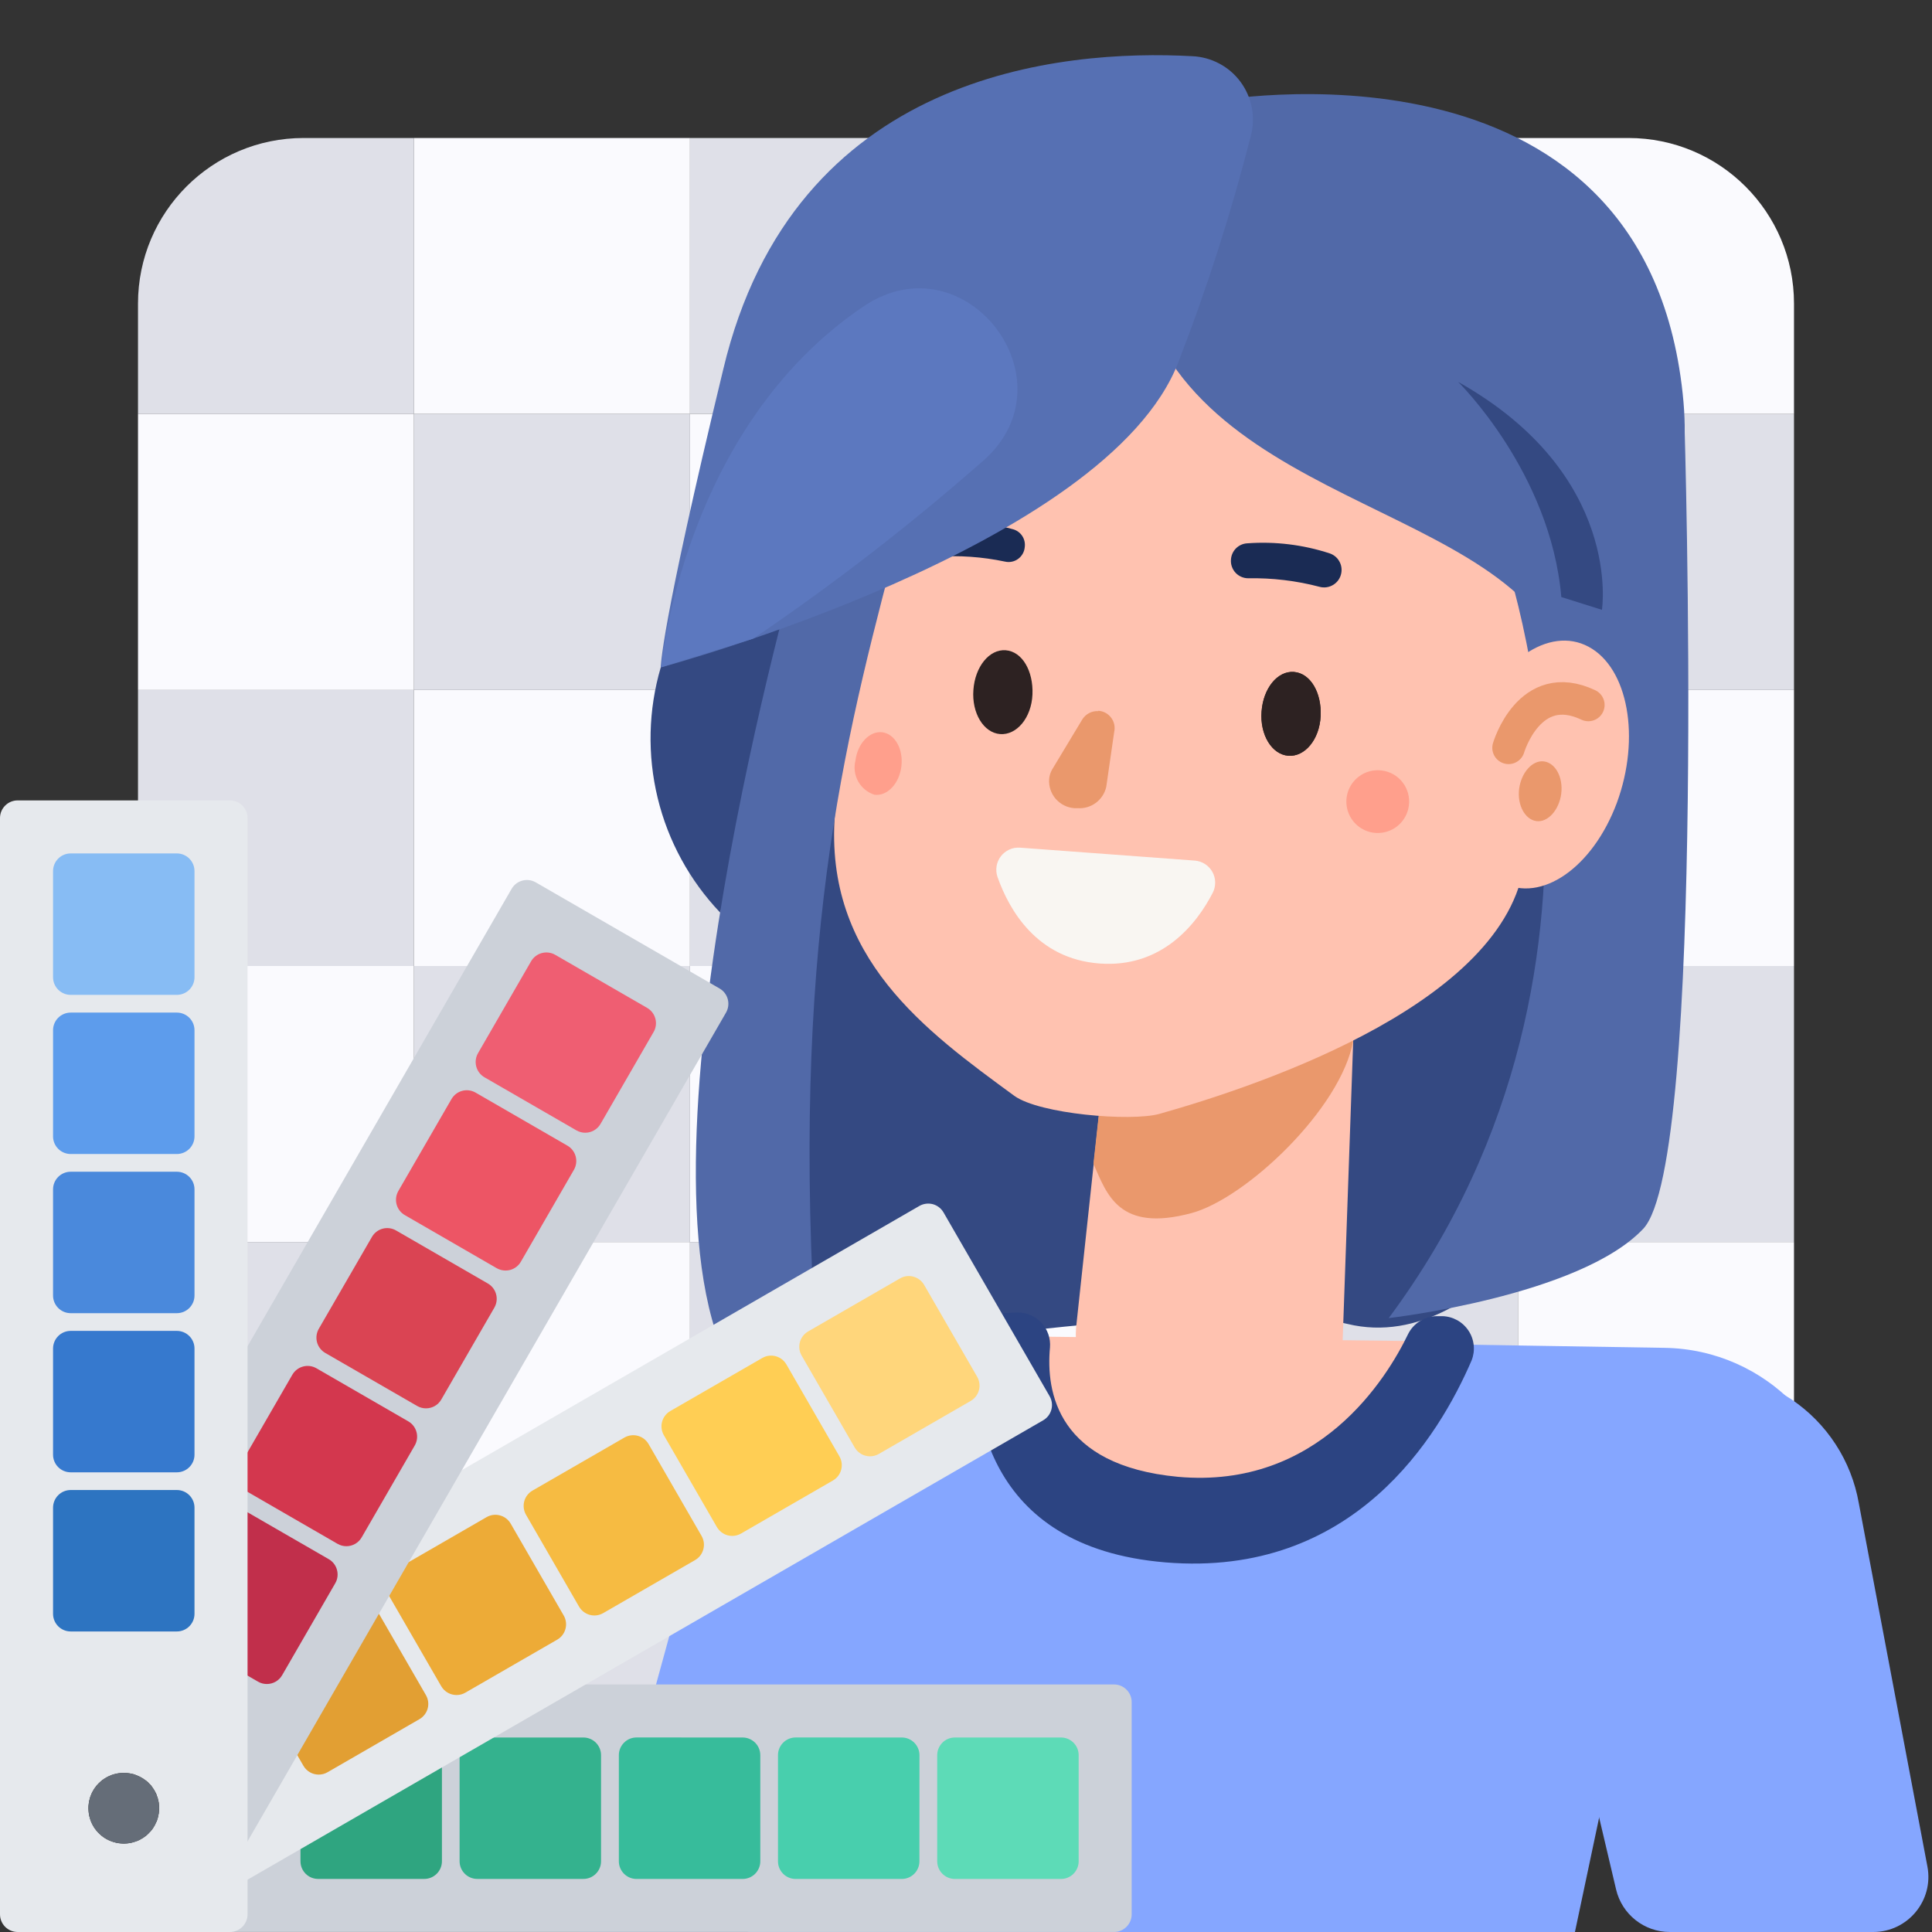
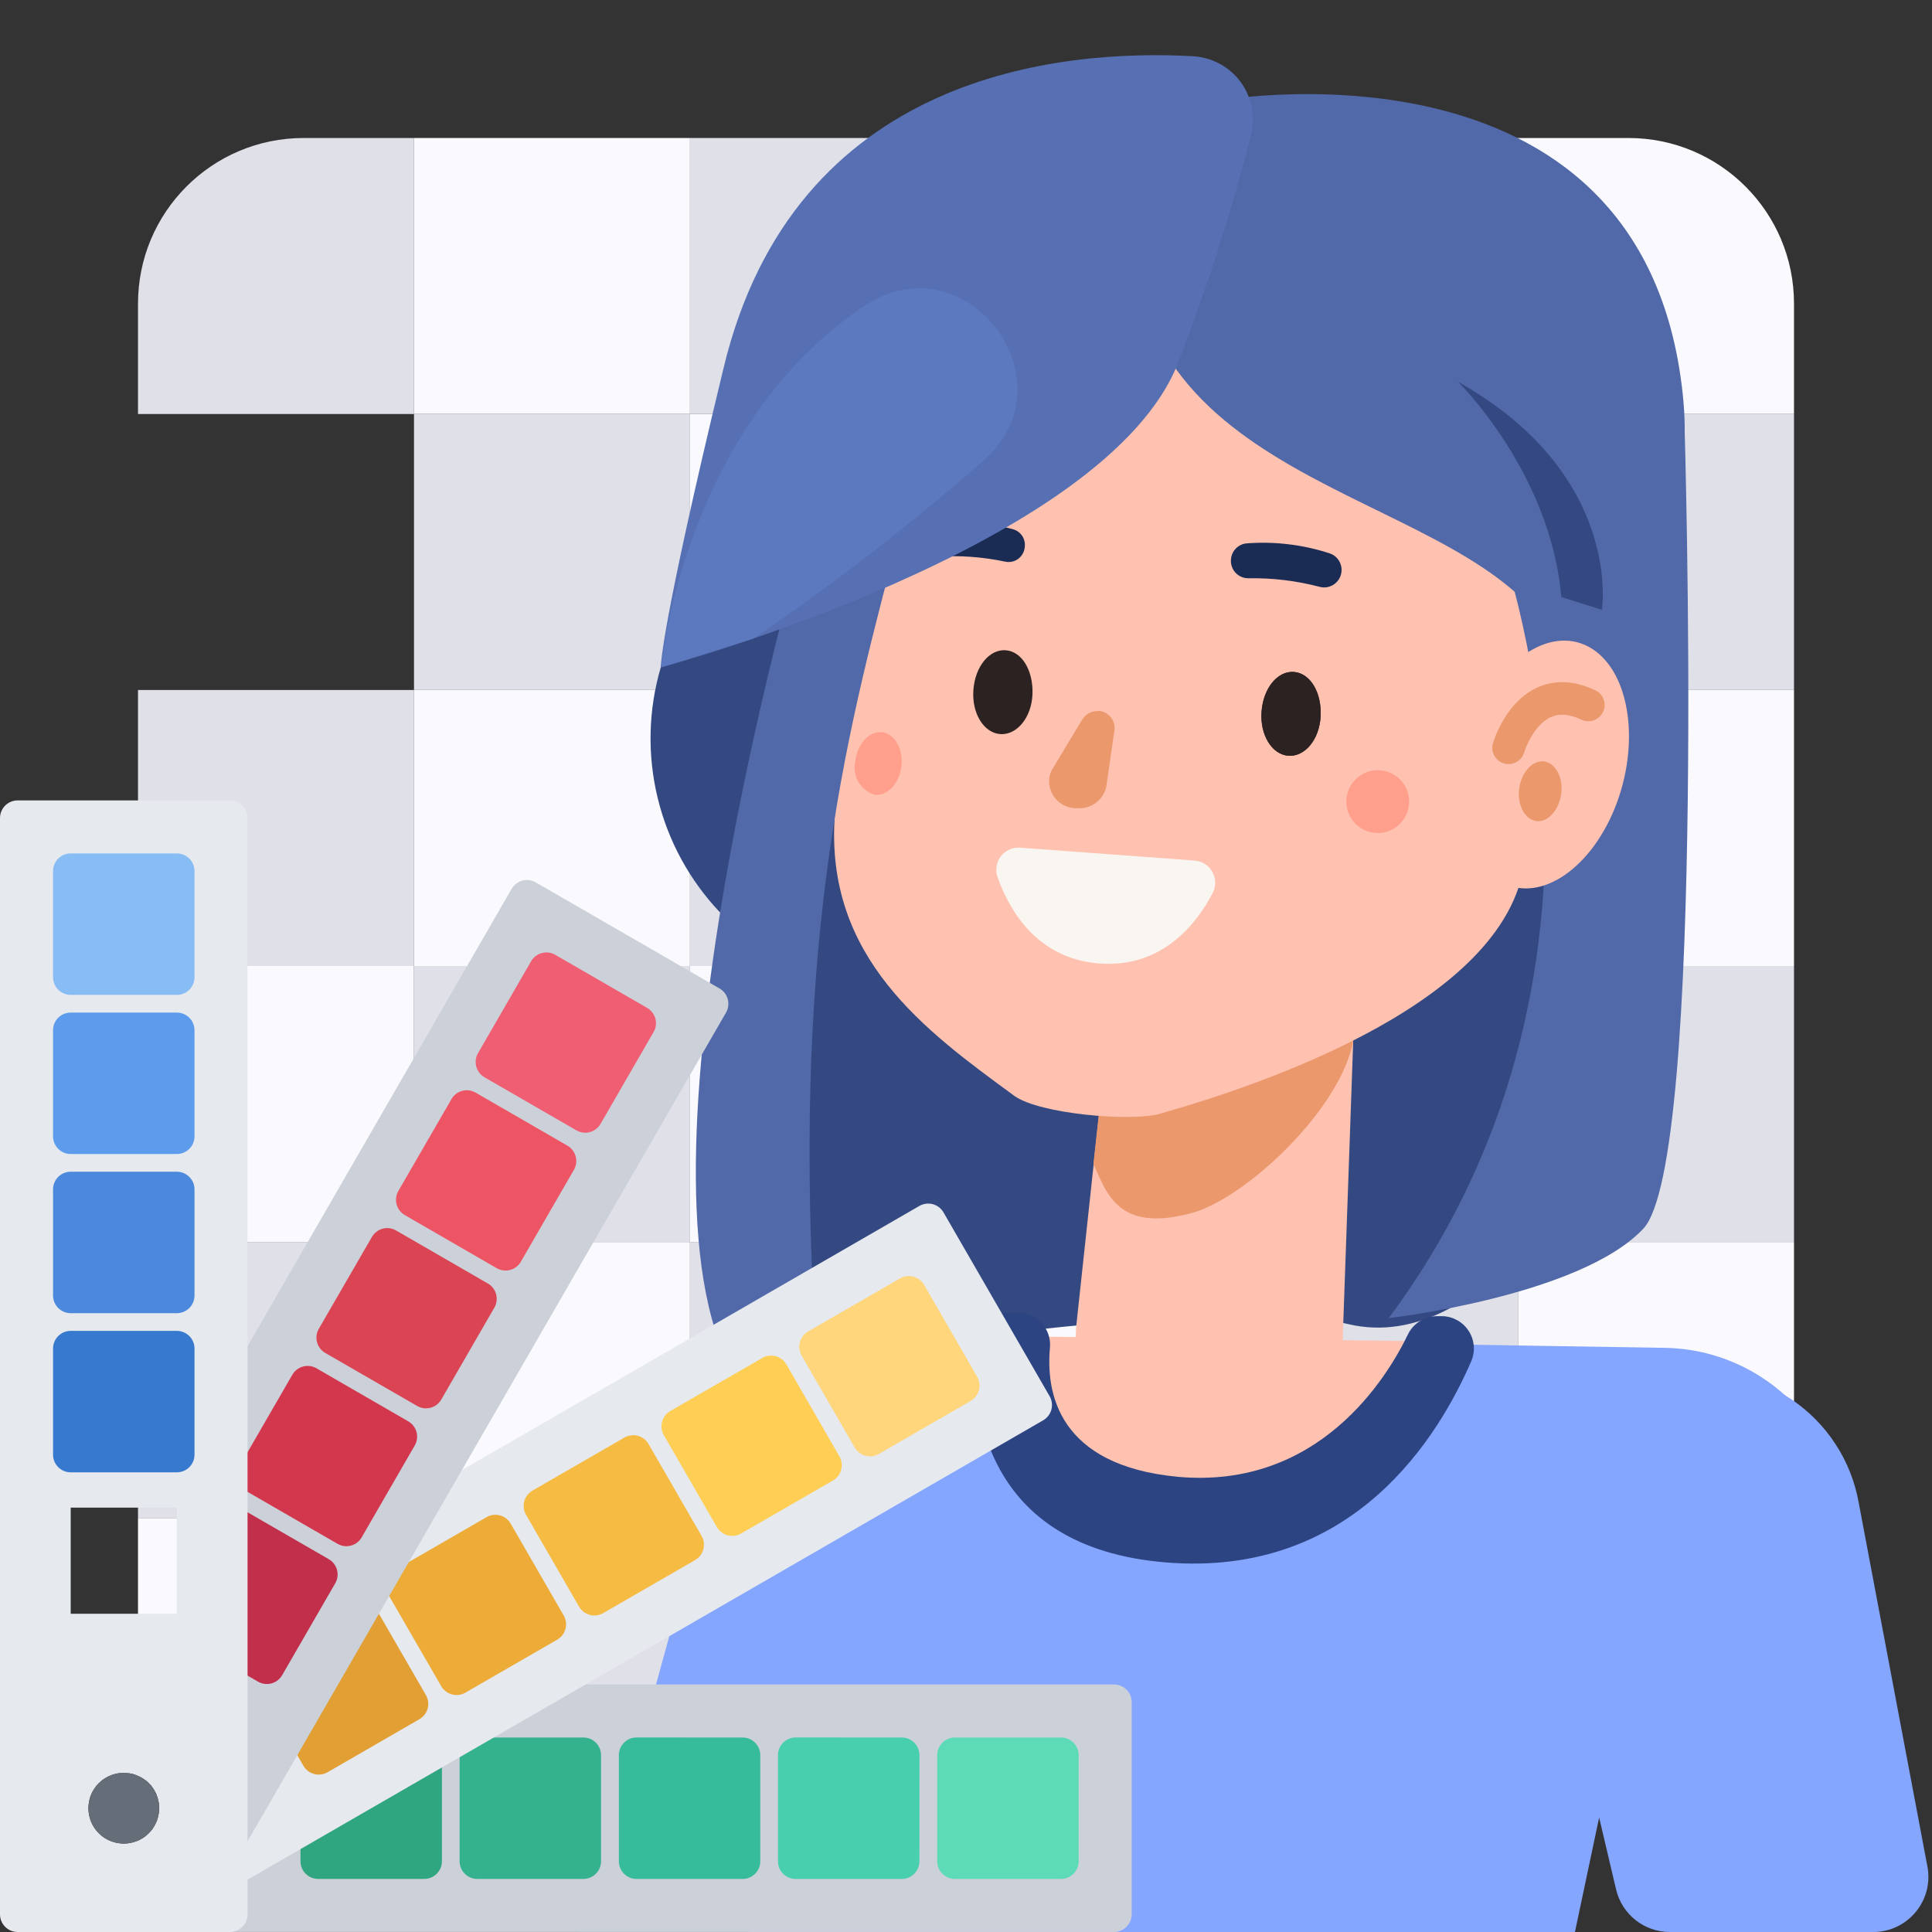
<svg xmlns="http://www.w3.org/2000/svg" width="70" height="70" viewBox="0 0 70 70" fill="none">
  <rect x="0" y="0" width="70" height="70" fill="#333333" stroke="none" />
  <g clip-path="url(#clip0)">
    <path d="M5 11C5 7.686 7.686 5 11 5H15V15H5V11Z" fill="#DFE0E8" />
    <rect x="5" y="25" width="10" height="10" fill="#DFE0E8" />
    <rect x="5" y="45" width="10" height="10" fill="#DFE0E8" />
-     <rect x="5" y="15" width="10" height="10" fill="#FAFAFE" />
    <rect x="5" y="35" width="10" height="10" fill="#FAFAFE" />
    <path d="M5 55H15V65H11C7.686 65 5 62.314 5 59V55Z" fill="#FAFAFE" />
    <rect x="15" y="5" width="10" height="10" fill="#FAFAFE" />
    <rect x="15" y="25" width="10" height="10" fill="#FAFAFE" />
    <rect x="15" y="45" width="10" height="10" fill="#FAFAFE" />
    <rect x="15" y="15" width="10" height="10" fill="#DFE0E8" />
    <rect x="15" y="35" width="10" height="10" fill="#DFE0E8" />
    <rect x="15" y="55" width="10" height="10" fill="#DFE0E8" />
    <rect x="25" y="5" width="10" height="10" fill="#DFE0E8" />
    <rect x="25" y="25" width="10" height="10" fill="#DFE0E8" />
    <rect x="25" y="45" width="10" height="10" fill="#DFE0E8" />
    <rect x="25" y="15" width="10" height="10" fill="#FAFAFE" />
    <rect x="25" y="35" width="10" height="10" fill="#FAFAFE" />
    <rect x="25" y="55" width="10" height="10" fill="#FAFAFE" />
    <rect x="35" y="5" width="10" height="10" fill="#FAFAFE" />
    <rect x="35" y="25" width="10" height="10" fill="#FAFAFE" />
    <rect x="35" y="45" width="10" height="10" fill="#FAFAFE" />
    <rect x="35" y="15" width="10" height="10" fill="#DFE0E8" />
    <rect x="35" y="35" width="10" height="10" fill="#DFE0E8" />
    <rect x="35" y="55" width="10" height="10" fill="#DFE0E8" />
    <rect x="45" y="5" width="10" height="10" fill="#DFE0E8" />
    <rect x="45" y="25" width="10" height="10" fill="#DFE0E8" />
    <rect x="45" y="45" width="10" height="10" fill="#DFE0E8" />
    <rect x="45" y="15" width="10" height="10" fill="#FAFAFE" />
    <rect x="45" y="35" width="10" height="10" fill="#FAFAFE" />
-     <rect x="45" y="55" width="10" height="10" fill="#FAFAFE" />
    <path d="M55 5H59C62.314 5 65 7.686 65 11V15H55V5Z" fill="#FAFAFE" />
    <rect x="55" y="25" width="10" height="10" fill="#FAFAFE" />
    <rect x="55" y="45" width="10" height="10" fill="#FAFAFE" />
    <rect x="55" y="15" width="10" height="10" fill="#DFE0E8" />
    <rect x="55" y="35" width="10" height="10" fill="#DFE0E8" />
    <path d="M55 55H65V59C65 62.314 62.314 65 59 65H55V55Z" fill="#DFE0E8" />
    <path d="M25.72 54.545L17.139 89.375C16.988 89.988 17.062 90.635 17.347 91.198C17.632 91.761 18.109 92.204 18.692 92.447L19.419 92.751C19.879 92.942 20.372 93.037 20.87 93.031C21.368 93.025 21.859 92.919 22.315 92.718C22.77 92.517 23.18 92.225 23.519 91.861C23.859 91.497 24.121 91.068 24.29 90.6L35.55 59.533C35.55 59.533 39.976 50.805 30.726 49.821C26.781 49.404 25.72 54.545 25.72 54.545Z" fill="#FFC2B0" />
    <path d="M21.377 69.762L25.978 52.974C26.191 52.196 26.556 51.466 27.051 50.829C27.547 50.191 28.163 49.658 28.865 49.259C29.567 48.861 30.341 48.605 31.142 48.506C31.943 48.407 32.756 48.467 33.534 48.684C34.274 48.899 34.963 49.262 35.559 49.751C36.155 50.24 36.646 50.844 37.002 51.527C37.359 52.211 37.573 52.959 37.633 53.727C37.693 54.496 37.596 55.269 37.35 55.999L31.992 72.599L21.377 69.762Z" fill="#85A6FF" />
    <path d="M30.711 73.631L21.948 71.251C21.619 71.162 21.339 70.946 21.168 70.65C20.998 70.355 20.952 70.004 21.04 69.674C21.13 69.346 21.347 69.067 21.642 68.898C21.937 68.729 22.288 68.683 22.616 68.772L31.409 71.151C31.737 71.242 32.016 71.458 32.185 71.754C32.354 72.049 32.4 72.399 32.312 72.728C32.268 72.894 32.191 73.049 32.086 73.184C31.982 73.319 31.851 73.432 31.702 73.516C31.552 73.601 31.388 73.654 31.218 73.674C31.048 73.693 30.876 73.679 30.711 73.631Z" fill="#2C4482" />
    <path d="M26.574 49.727C26.574 49.727 43.678 46.72 48.819 47.968C53.96 49.217 58.045 41.309 58.045 41.309C58.045 41.309 59.253 23.203 58.889 22.957C58.526 22.71 48.438 7.095 48.438 7.095L35.232 8.942L28.198 28.015L26.574 49.727Z" fill="#344982" />
-     <path d="M43.83 52.142L43.138 52.089C41.017 51.931 38.812 50.43 38.988 48.109L40.817 31.11C40.993 28.766 42.875 27.007 44.997 27.177L45.688 27.23C47.816 27.388 49.41 29.416 49.24 31.738L48.625 49.194C48.461 51.497 45.964 52.3 43.83 52.142Z" fill="#FFC2B0" />
+     <path d="M43.83 52.142L43.138 52.089C41.017 51.931 38.812 50.43 38.988 48.109L40.817 31.11C40.993 28.766 42.875 27.007 44.997 27.177L45.688 27.23C47.816 27.388 49.41 29.416 49.24 31.738L48.625 49.194C48.461 51.497 45.964 52.3 43.83 52.142" fill="#FFC2B0" />
    <path d="M49.031 37.699L40.203 36.808L39.617 42.165C40.104 43.267 40.532 44.662 43.169 43.953C45.139 43.425 48.597 40.166 49.031 37.699Z" fill="#EA986C" />
    <path d="M36.749 39.703C33.549 37.359 29.862 34.709 30.249 29.51L31.087 18.273C31.336 15.053 32.849 12.062 35.296 9.955C37.743 7.847 40.925 6.794 44.147 7.025L44.815 7.072C48.037 7.32 51.029 8.834 53.138 11.283C55.246 13.731 56.3 16.914 56.069 20.137L55.26 30.981C54.868 36.227 45.782 39.293 42.001 40.36C40.97 40.641 37.664 40.366 36.749 39.703Z" fill="#FFC2B0" />
    <path d="M36.95 30.712L43.292 31.181C43.424 31.192 43.551 31.235 43.662 31.307C43.773 31.379 43.865 31.478 43.929 31.594C43.992 31.71 44.027 31.84 44.028 31.972C44.029 32.105 43.998 32.236 43.937 32.353C43.35 33.49 42.09 35.079 39.834 34.909C37.577 34.739 36.569 32.986 36.141 31.773C36.098 31.648 36.087 31.515 36.108 31.384C36.129 31.254 36.182 31.131 36.262 31.026C36.342 30.922 36.447 30.838 36.566 30.783C36.686 30.728 36.818 30.704 36.95 30.712Z" fill="#F9F6F2" />
    <path d="M45.709 25.782C45.645 26.62 46.079 27.335 46.677 27.382C47.275 27.429 47.808 26.796 47.849 25.946C47.89 25.096 47.48 24.393 46.882 24.346C46.284 24.299 45.768 24.944 45.709 25.782Z" fill="#2D2222" />
    <path d="M45.709 25.782C45.645 26.62 46.079 27.335 46.677 27.382C47.275 27.429 47.808 26.796 47.849 25.946C47.89 25.096 47.48 24.393 46.882 24.346C46.284 24.299 45.768 24.944 45.709 25.782Z" fill="#2D2222" />
    <path d="M35.268 24.997C35.204 25.835 35.637 26.55 36.235 26.597C36.833 26.644 37.372 26.011 37.408 25.161C37.443 24.311 37.038 23.607 36.44 23.56C35.843 23.514 35.327 24.158 35.268 24.997Z" fill="#2D2222" />
    <path d="M47.812 21.262C46.969 21.04 46.099 20.936 45.227 20.952C45.14 20.952 45.054 20.934 44.974 20.899C44.895 20.865 44.823 20.814 44.764 20.75C44.705 20.686 44.66 20.61 44.632 20.528C44.603 20.446 44.593 20.358 44.6 20.272C44.61 20.119 44.674 19.976 44.782 19.868C44.89 19.76 45.034 19.695 45.186 19.686C46.197 19.611 47.212 19.735 48.175 20.049C48.32 20.097 48.443 20.196 48.52 20.328C48.598 20.459 48.625 20.614 48.597 20.764C48.582 20.85 48.549 20.932 48.5 21.004C48.451 21.077 48.388 21.138 48.314 21.185C48.24 21.232 48.157 21.263 48.071 21.276C47.985 21.29 47.897 21.285 47.812 21.262Z" fill="#1A2B54" />
    <path d="M33.916 20.172C34.752 20.116 35.592 20.175 36.413 20.348C36.495 20.367 36.579 20.368 36.661 20.351C36.744 20.334 36.821 20.3 36.889 20.25C36.957 20.201 37.013 20.137 37.054 20.064C37.096 19.991 37.121 19.91 37.128 19.826C37.149 19.681 37.115 19.533 37.033 19.411C36.95 19.29 36.825 19.204 36.682 19.17C35.741 18.915 34.76 18.845 33.792 18.965C33.647 18.979 33.513 19.048 33.415 19.156C33.318 19.264 33.264 19.405 33.265 19.551C33.259 19.637 33.272 19.723 33.304 19.802C33.335 19.882 33.383 19.954 33.445 20.014C33.507 20.073 33.581 20.118 33.663 20.145C33.744 20.173 33.83 20.182 33.916 20.172Z" fill="#1A2B54" />
    <path d="M60.316 48.835L32.16 48.382C28.483 48.323 25.454 51.256 25.395 54.934L25.387 55.414C25.328 59.091 28.261 62.12 31.938 62.179L60.094 62.631C63.771 62.69 66.8 59.757 66.859 56.08L66.867 55.599C66.926 51.922 63.993 48.894 60.316 48.835Z" fill="#85A6FF" />
    <path d="M54.112 52.904L33.391 51.362C31.264 58.197 26.357 60.032 26.357 67.066C26.357 68.596 27.407 70.383 29.288 72.757L30.959 83.636L53.819 85.342L59.224 59.78C59.392 58.987 59.39 58.167 59.217 57.376C59.044 56.584 58.704 55.838 58.221 55.187C57.737 54.537 57.121 53.997 56.413 53.603C55.704 53.209 54.92 52.971 54.112 52.904Z" fill="#85A6FF" />
    <path d="M39.794 25.765C39.678 25.758 39.561 25.783 39.458 25.838C39.355 25.893 39.268 25.975 39.208 26.075L38.124 27.875C38.061 27.982 38.023 28.102 38.013 28.226C38.003 28.356 38.019 28.486 38.06 28.609C38.101 28.732 38.165 28.846 38.25 28.944C38.335 29.042 38.439 29.122 38.555 29.18C38.671 29.238 38.797 29.273 38.927 29.282H39.044C39.281 29.298 39.516 29.23 39.707 29.087C39.897 28.945 40.03 28.74 40.082 28.508L40.369 26.521C40.39 26.431 40.39 26.337 40.371 26.247C40.351 26.157 40.312 26.072 40.256 25.999C40.2 25.926 40.129 25.866 40.047 25.823C39.965 25.78 39.875 25.756 39.783 25.753L39.794 25.765Z" fill="#EA986C" />
    <path d="M26.091 33.062C24.986 31.9 24.205 30.468 23.828 28.91C23.45 27.351 23.489 25.721 23.94 24.182C25.411 18.637 32.556 14.041 32.556 14.041L26.091 33.062Z" fill="#344982" />
    <path d="M28.964 20.067C28.964 20.067 22.464 42.628 26.573 49.727C26.573 49.727 28.589 48.32 29.503 47.746C28.724 33.502 30.74 26.304 32.686 18.936L28.964 20.067Z" fill="#5169A8" />
    <path d="M41.732 11.843C44.95 19.164 57.33 18.525 56.973 26.163C56.973 26.163 59.904 17.183 56.738 12.271C53.573 7.359 40.513 5.723 41.732 11.843Z" fill="#5169A8" />
    <path d="M54.25 19.387C54.25 19.387 60.111 34.586 50.316 47.757C50.316 47.757 57.227 46.966 59.537 44.522C61.846 42.077 61.032 15.354 61.032 15.354L54.25 19.387Z" fill="#5169A8" />
    <path d="M43.898 3.678C43.898 3.678 59.525 0.747 60.967 14.264C62.409 27.781 42.075 9.727 42.075 9.727C42.075 9.727 40.656 4 43.898 3.678Z" fill="#5169A8" />
    <path d="M23.942 24.182C23.942 24.182 40.12 19.844 42.699 13.109C43.738 10.429 44.615 7.688 45.325 4.903C45.41 4.572 45.42 4.226 45.354 3.891C45.289 3.556 45.149 3.239 44.946 2.965C44.743 2.69 44.481 2.464 44.179 2.304C43.878 2.143 43.544 2.052 43.203 2.036C38.461 1.779 28.76 2.623 26.204 13.385C23.9 22.91 23.942 24.182 23.942 24.182Z" fill="#5670B3" />
    <path d="M35.628 16.69C32.987 19.012 30.203 21.165 27.292 23.138L23.957 24.176C23.957 24.176 24.725 15.518 31.302 11.092C34.977 8.631 38.928 13.789 35.628 16.69Z" fill="#5C78BF" />
    <path d="M52.83 13.836C52.83 13.836 56.177 17.107 56.57 21.632L58.041 22.095C58.041 22.095 58.815 17.195 52.83 13.836Z" fill="#344982" />
    <path d="M58.582 29.088C57.708 31.433 55.844 32.734 54.408 31.972C52.972 31.21 52.515 28.672 53.382 26.316C54.25 23.959 56.12 22.664 57.556 23.432C58.992 24.2 59.449 26.732 58.582 29.088Z" fill="#FFC2B0" />
    <path d="M54.658 27.095C54.658 27.095 55.408 24.528 57.548 25.542" stroke="#EA986C" stroke-width="1.179" stroke-linecap="round" stroke-linejoin="round" />
    <path d="M56.566 28.76C56.489 29.346 56.085 29.803 55.669 29.75C55.253 29.698 54.965 29.164 55.042 28.578C55.118 27.992 55.522 27.535 55.938 27.587C56.355 27.64 56.642 28.162 56.566 28.76Z" fill="#EA986C" />
    <path d="M51.046 29.188C51.018 29.411 50.924 29.62 50.776 29.79C50.629 29.96 50.434 30.082 50.217 30.141C50 30.2 49.771 30.194 49.557 30.122C49.344 30.051 49.157 29.918 49.019 29.74C48.882 29.562 48.8 29.348 48.784 29.123C48.768 28.899 48.819 28.675 48.931 28.48C49.043 28.284 49.21 28.127 49.411 28.026C49.612 27.926 49.839 27.887 50.062 27.916C50.21 27.934 50.354 27.981 50.484 28.055C50.614 28.129 50.728 28.228 50.819 28.346C50.911 28.465 50.978 28.6 51.017 28.744C51.056 28.889 51.066 29.04 51.046 29.188Z" fill="#FF9F8C" />
    <path d="M32.659 27.769C32.583 28.39 32.149 28.853 31.686 28.795C31.434 28.716 31.223 28.544 31.094 28.314C30.965 28.084 30.93 27.813 30.994 27.558C31.07 26.937 31.51 26.474 31.967 26.532C32.425 26.591 32.735 27.142 32.659 27.769Z" fill="#FF9F8C" />
    <path d="M36.823 50.864L35.375 48.402L52.245 48.602L50.586 51.216C49.837 52.378 48.801 53.328 47.579 53.974C46.356 54.621 44.988 54.942 43.606 54.907C42.223 54.871 40.873 54.481 39.685 53.773C38.497 53.065 37.512 52.063 36.823 50.864Z" fill="#FFC2B0" />
    <path d="M36.87 47.552C37.033 47.552 37.193 47.585 37.342 47.649C37.491 47.714 37.624 47.809 37.734 47.928C37.845 48.047 37.929 48.188 37.982 48.341C38.035 48.494 38.056 48.657 38.043 48.818C37.89 50.448 38.324 53.097 42.679 53.508C47.779 53.965 50.247 49.938 51.02 48.332C51.117 48.139 51.266 47.977 51.449 47.864C51.632 47.75 51.843 47.689 52.058 47.687H52.257C52.446 47.691 52.631 47.742 52.797 47.833C52.962 47.925 53.103 48.055 53.207 48.213C53.312 48.37 53.376 48.551 53.395 48.739C53.415 48.927 53.388 49.117 53.318 49.293C52.146 52.007 49.063 57.177 42.222 56.608C35.61 56.057 35.188 50.911 35.329 48.636C35.355 48.344 35.49 48.072 35.707 47.875C35.924 47.678 36.208 47.569 36.501 47.57L36.87 47.552Z" fill="#2C4482" />
    <path d="M55.912 57.242C55.726 56.456 55.698 55.642 55.828 54.845C55.959 54.048 56.245 53.285 56.671 52.6C57.097 51.914 57.654 51.319 58.31 50.849C58.967 50.38 59.709 50.044 60.495 49.862C61.249 49.697 62.028 49.686 62.785 49.83C63.543 49.974 64.263 50.27 64.904 50.7C65.544 51.13 66.09 51.685 66.51 52.332C66.93 52.978 67.215 53.703 67.348 54.463L69.834 67.629C70.067 68.86 69.122 70 67.869 70H60.501C59.573 70 58.767 69.362 58.554 68.459L55.912 57.242Z" fill="#85A6FF" />
    <path d="M40.362 61.031H18.832C18.478 61.031 18.192 61.317 18.192 61.671C18.192 61.788 18.232 61.892 18.286 61.986L15.365 63.671L15.378 63.69V67.438H11.534V65.887L8.331 67.732V68.718C7.977 68.719 7.691 69.005 7.691 69.359C7.691 69.713 7.978 69.999 8.332 69.999H40.362C40.716 69.999 41.003 69.713 41.003 69.359V61.671C41.003 61.317 40.716 61.031 40.362 61.031ZM38.44 63.594V67.438H34.596V63.594H38.44ZM32.675 63.594V67.438H28.831V63.594H32.675ZM23.065 63.594H26.909V67.438H23.065V63.594ZM17.299 63.594H21.143V67.438H17.299V63.594Z" fill="#CCD1D9" />
    <path d="M38.441 62.953L34.598 62.953C34.427 62.953 34.264 63.02 34.145 63.14C34.025 63.261 33.957 63.423 33.957 63.593V67.437C33.957 67.79 34.243 68.078 34.598 68.078L38.441 68.078C38.612 68.078 38.775 68.011 38.894 67.891C39.014 67.77 39.082 67.608 39.082 67.438V63.594C39.082 63.24 38.796 62.953 38.441 62.953Z" fill="#5DDBB7" />
    <path d="M33.126 63.141C33.006 63.02 32.844 62.953 32.673 62.953L28.828 62.952C28.658 62.952 28.495 63.019 28.375 63.14C28.255 63.26 28.188 63.422 28.188 63.593V67.438C28.188 67.792 28.474 68.078 28.828 68.078H32.672C33.026 68.078 33.312 67.792 33.312 67.438L33.314 63.594C33.314 63.424 33.246 63.261 33.126 63.141Z" fill="#48CFAD" />
    <path d="M26.906 62.953L23.062 62.952C22.892 62.952 22.729 63.019 22.61 63.14C22.49 63.26 22.422 63.422 22.422 63.593V67.437C22.422 67.79 22.708 68.078 23.062 68.078L26.906 68.078C27.077 68.078 27.239 68.011 27.359 67.891C27.479 67.77 27.547 67.608 27.547 67.438V63.594C27.547 63.24 27.261 62.953 26.906 62.953Z" fill="#37BC9B" />
    <path d="M21.137 62.953H17.293C16.939 62.953 16.652 63.239 16.652 63.594V67.436C16.652 67.79 16.939 68.077 17.293 68.077H21.137C21.491 68.077 21.777 67.79 21.777 67.436V63.594C21.777 63.239 21.491 62.953 21.137 62.953Z" fill="#34B28E" />
    <path d="M15.371 63.047C15.017 63.047 14.73 63.334 14.73 63.688V64.035L12.074 65.571C11.964 65.379 11.766 65.245 11.527 65.245C11.173 65.245 10.887 65.531 10.887 65.885V67.436C10.887 67.791 11.173 68.077 11.527 68.077H15.371C15.725 68.077 16.012 67.791 16.012 67.436V63.687C16.012 63.334 15.725 63.047 15.371 63.047Z" fill="#2FA580" />
    <path d="M38.029 50.586L34.185 43.928C34.1 43.781 33.96 43.674 33.797 43.629C33.633 43.587 33.458 43.609 33.31 43.694L14.665 54.459C14.358 54.636 14.253 55.028 14.431 55.334C14.489 55.435 14.576 55.506 14.671 55.56L12.992 58.469L14.875 61.736L11.551 63.658L10.769 62.313L8.329 66.541V66.994L8.008 67.179C7.701 67.356 7.596 67.748 7.774 68.055C7.893 68.26 8.108 68.375 8.329 68.375C8.438 68.375 8.548 68.347 8.649 68.289L37.795 51.461C38.102 51.284 38.207 50.893 38.029 50.586ZM22.941 52.639L24.863 55.97L21.539 57.892L19.617 54.561L22.941 52.639ZM24.607 51.678L27.938 49.756L29.86 53.087L26.529 55.009L24.607 51.678ZM29.604 48.795L32.929 46.873L34.85 50.204L31.526 52.126L29.604 48.795ZM14.62 57.444L17.95 55.522L19.872 58.853L16.541 60.775L14.62 57.444Z" fill="#E6E9ED" />
    <path d="M35.404 49.883L33.483 46.554C33.305 46.248 32.913 46.142 32.608 46.32L29.279 48.241C29.133 48.326 29.025 48.467 28.981 48.63C28.937 48.793 28.96 48.969 29.045 49.116L30.967 52.445C31.086 52.651 31.301 52.765 31.522 52.765C31.631 52.765 31.741 52.738 31.842 52.679L35.17 50.758C35.317 50.673 35.424 50.533 35.469 50.369C35.513 50.206 35.489 50.03 35.404 49.883Z" fill="#FFD67B" />
    <path d="M30.413 52.766L28.493 49.437C28.315 49.13 27.924 49.025 27.618 49.203L24.287 51.124C24.14 51.209 24.033 51.349 23.988 51.513C23.945 51.677 23.967 51.852 24.052 51.999L25.974 55.328C26.06 55.475 26.2 55.583 26.363 55.627C26.418 55.641 26.474 55.649 26.529 55.649C26.641 55.649 26.752 55.619 26.849 55.563L30.179 53.641C30.485 53.464 30.59 53.072 30.413 52.766Z" fill="#FFCE54" />
    <path d="M25.419 55.649L23.499 52.321C23.322 52.015 22.932 51.909 22.623 52.086L19.293 54.007C19.146 54.092 19.038 54.232 18.994 54.396C18.951 54.56 18.973 54.734 19.058 54.882L20.98 58.211C21.066 58.358 21.206 58.465 21.369 58.51C21.424 58.524 21.479 58.532 21.535 58.532C21.646 58.532 21.757 58.502 21.855 58.446L25.185 56.524C25.491 56.347 25.596 55.955 25.419 55.649Z" fill="#F6BB42" />
    <path d="M20.424 58.532L18.503 55.204C18.418 55.057 18.278 54.95 18.115 54.906C17.951 54.861 17.776 54.884 17.628 54.97L14.299 56.892C14.152 56.977 14.045 57.117 14.001 57.28C13.956 57.444 13.979 57.619 14.065 57.767L15.986 61.094C16.106 61.3 16.32 61.414 16.542 61.414C16.651 61.414 16.761 61.387 16.861 61.328L20.19 59.407C20.496 59.23 20.601 58.838 20.424 58.532Z" fill="#EDAB37" />
    <path d="M15.431 61.415L13.511 58.091C13.337 57.784 12.946 57.676 12.638 57.851C12.331 58.025 12.223 58.417 12.398 58.724L12.621 59.111L11.086 61.767C10.894 61.657 10.655 61.64 10.452 61.758C10.145 61.935 10.04 62.327 10.217 62.633L10.993 63.977C11.112 64.183 11.327 64.297 11.548 64.297C11.657 64.297 11.768 64.27 11.868 64.211L15.197 62.289C15.344 62.204 15.452 62.064 15.496 61.901C15.54 61.737 15.516 61.562 15.431 61.415Z" fill="#E29F33" />
    <path d="M26.369 36.203C26.325 36.039 26.218 35.898 26.07 35.814L19.412 31.97C19.105 31.793 18.714 31.898 18.537 32.204L7.773 50.848C7.597 51.155 7.702 51.546 8.008 51.723C8.109 51.781 8.219 51.799 8.328 51.798V55.163L11.595 57.047L9.673 60.371L8.328 59.596V65.263L7.773 66.224C7.597 66.53 7.702 66.922 8.008 67.099C8.108 67.157 8.219 67.184 8.328 67.184C8.549 67.184 8.764 67.07 8.883 66.864L26.305 36.689C26.39 36.541 26.412 36.367 26.369 36.203ZM14.036 45.137L17.36 47.059L15.438 50.383L12.108 48.462L14.036 45.137ZM14.991 43.472L16.919 40.141L20.243 42.062L18.321 45.394L14.991 43.472ZM17.873 38.475L19.795 35.15L23.126 37.072L21.204 40.397L17.873 38.475ZM9.225 53.459L11.147 50.129L14.477 52.05L12.556 55.381L9.225 53.459Z" fill="#CCD1D9" />
    <path d="M23.745 36.906C23.701 36.742 23.594 36.602 23.446 36.517L20.117 34.595C19.81 34.419 19.419 34.523 19.242 34.83L17.32 38.158C17.235 38.304 17.212 38.48 17.256 38.644C17.3 38.808 17.407 38.948 17.555 39.033L20.884 40.955C20.985 41.013 21.095 41.041 21.204 41.041C21.425 41.041 21.64 40.926 21.759 40.72L23.681 37.392C23.767 37.245 23.789 37.07 23.745 36.906Z" fill="#EF5E72" />
    <path d="M20.56 41.51L17.233 39.588C16.927 39.411 16.535 39.515 16.358 39.822L14.433 43.151C14.349 43.298 14.326 43.472 14.369 43.637C14.413 43.801 14.52 43.941 14.668 44.026L17.997 45.949C18.095 46.005 18.206 46.034 18.317 46.034C18.373 46.034 18.429 46.027 18.483 46.013C18.647 45.969 18.788 45.861 18.872 45.714L20.794 42.385C20.97 42.079 20.866 41.688 20.56 41.51Z" fill="#ED5565" />
    <path d="M17.677 46.504L14.35 44.582C14.043 44.405 13.652 44.51 13.476 44.816L11.551 48.144C11.466 48.291 11.443 48.466 11.486 48.631C11.53 48.795 11.638 48.935 11.785 49.02L15.114 50.941C15.215 51 15.325 51.027 15.434 51.027C15.656 51.027 15.871 50.913 15.989 50.707L17.911 47.379C18.088 47.073 17.983 46.681 17.677 46.504Z" fill="#DA4453" />
    <path d="M14.793 51.498L11.466 49.576C11.16 49.399 10.768 49.504 10.591 49.811L8.668 53.139C8.583 53.286 8.56 53.462 8.604 53.626C8.647 53.79 8.755 53.93 8.902 54.014L12.23 55.936C12.331 55.994 12.441 56.022 12.55 56.022C12.772 56.022 12.987 55.906 13.105 55.701L15.027 52.373C15.204 52.066 15.099 51.675 14.793 51.498Z" fill="#D3374E" />
    <path d="M12.21 56.881C12.167 56.717 12.059 56.576 11.912 56.492L8.646 54.606C8.34 54.43 7.948 54.535 7.771 54.841C7.595 55.147 7.7 55.539 8.006 55.716L8.326 55.901V58.942C8.091 58.927 7.855 59.037 7.728 59.255C7.552 59.562 7.657 59.953 7.963 60.13L9.348 60.929C9.449 60.988 9.559 61.015 9.668 61.015C9.889 61.015 10.104 60.901 10.223 60.695L12.146 57.366C12.232 57.22 12.254 57.044 12.21 56.881Z" fill="#C12F4B" />
    <path d="M8.328 29H0.641C0.286 29 0 29.286 0 29.641V69.359C0 69.714 0.286 70 0.641 70H8.328C8.682 70 8.969 69.714 8.969 69.359V29.641C8.969 29.286 8.682 29 8.328 29ZM6.406 37.328V41.172H2.562V37.328H6.406ZM2.562 35.406V31.562H6.406V35.406H2.562ZM6.406 43.094V46.938H2.562V43.094H6.406ZM6.406 48.859V52.703H2.562V48.859H6.406ZM6.406 54.625V58.469H2.562V54.625H6.406ZM3.203 65.516C3.203 65.464 3.203 65.407 3.216 65.356C3.216 65.349 3.216 65.349 3.216 65.349C3.223 65.298 3.229 65.24 3.249 65.189C3.255 65.138 3.274 65.093 3.293 65.047C3.299 65.042 3.299 65.029 3.306 65.016C3.318 64.972 3.344 64.926 3.37 64.888C3.37 64.881 3.376 64.881 3.376 64.875C3.395 64.837 3.421 64.798 3.447 64.766C3.466 64.74 3.479 64.721 3.498 64.696C3.511 64.683 3.517 64.67 3.536 64.657C3.562 64.625 3.594 64.593 3.626 64.567C3.652 64.543 3.671 64.523 3.696 64.503C3.703 64.497 3.715 64.484 3.735 64.478C3.773 64.452 3.805 64.427 3.844 64.407C3.895 64.375 3.946 64.35 4.004 64.331C4.042 64.312 4.074 64.298 4.106 64.292C4.138 64.279 4.176 64.273 4.209 64.266C4.222 64.26 4.227 64.26 4.241 64.26C4.267 64.254 4.292 64.246 4.318 64.246H4.324C4.35 64.24 4.375 64.24 4.401 64.24C4.452 64.234 4.51 64.234 4.568 64.24C4.593 64.24 4.619 64.24 4.645 64.246H4.651C4.677 64.246 4.702 64.254 4.728 64.26C4.741 64.26 4.76 64.26 4.773 64.266C4.798 64.273 4.83 64.28 4.856 64.286C4.875 64.292 4.894 64.305 4.92 64.311C4.927 64.311 4.939 64.318 4.953 64.324C4.965 64.331 4.978 64.331 4.991 64.343C5.03 64.357 5.074 64.375 5.113 64.401C5.119 64.401 5.119 64.407 5.126 64.407C5.164 64.427 5.196 64.446 5.235 64.478C5.247 64.484 5.253 64.491 5.266 64.497L5.273 64.503C5.311 64.529 5.349 64.561 5.382 64.593V64.6L5.388 64.607C5.395 64.613 5.401 64.613 5.401 64.619C5.433 64.644 5.458 64.676 5.49 64.708C5.49 64.715 5.497 64.721 5.503 64.727V64.734C5.522 64.753 5.535 64.778 5.548 64.798C5.567 64.824 5.586 64.849 5.599 64.875C5.605 64.881 5.605 64.894 5.612 64.901C5.644 64.958 5.677 65.016 5.689 65.08C5.702 65.099 5.708 65.124 5.714 65.144C5.721 65.164 5.727 65.183 5.727 65.202C5.734 65.221 5.74 65.241 5.74 65.253C5.753 65.292 5.759 65.336 5.759 65.381C5.772 65.471 5.772 65.554 5.759 65.644C5.759 65.682 5.753 65.721 5.74 65.759C5.74 65.772 5.74 65.778 5.734 65.791C5.734 65.805 5.727 65.817 5.727 65.836C5.72 65.855 5.714 65.874 5.708 65.894C5.702 65.926 5.689 65.958 5.676 65.996C5.676 65.996 5.676 65.996 5.669 66.002C5.65 66.042 5.63 66.086 5.611 66.124C5.611 66.131 5.605 66.137 5.605 66.143C5.599 66.15 5.599 66.15 5.593 66.156C5.579 66.182 5.56 66.207 5.548 66.233C5.534 66.252 5.522 66.265 5.516 66.284C5.509 66.291 5.503 66.291 5.503 66.297L5.497 66.304C5.49 66.31 5.483 66.316 5.477 66.322V66.329C5.465 66.342 5.452 66.361 5.433 66.374C5.393 66.419 5.356 66.457 5.304 66.502C5.291 66.509 5.285 66.515 5.272 66.528C5.266 66.534 5.253 66.541 5.234 66.553C5.202 66.579 5.163 66.605 5.125 66.624C5.125 66.624 5.119 66.63 5.112 66.63C5.073 66.656 5.028 66.682 4.984 66.694C4.978 66.701 4.965 66.707 4.946 66.707C4.901 66.726 4.856 66.739 4.817 66.751H4.811C4.76 66.771 4.702 66.777 4.651 66.784C4.6 66.79 4.548 66.797 4.497 66.797C4.497 66.797 4.491 66.797 4.484 66.797C4.427 66.797 4.375 66.79 4.324 66.784C4.318 66.784 4.318 66.784 4.318 66.784C4.26 66.778 4.209 66.771 4.164 66.752C4.164 66.752 4.164 66.752 4.158 66.752C4.106 66.739 4.055 66.72 4.004 66.701C3.953 66.682 3.895 66.656 3.844 66.624C3.805 66.605 3.767 66.579 3.735 66.553C3.696 66.528 3.658 66.496 3.626 66.464C3.612 66.45 3.594 66.438 3.581 66.419C3.581 66.419 3.581 66.419 3.575 66.412C3.562 66.406 3.549 66.393 3.536 66.374C3.504 66.342 3.472 66.304 3.447 66.265C3.421 66.233 3.395 66.195 3.376 66.156C3.318 66.06 3.274 65.951 3.249 65.842C3.229 65.791 3.223 65.74 3.216 65.682C3.216 65.676 3.216 65.676 3.216 65.676C3.21 65.624 3.203 65.573 3.203 65.516Z" fill="#E6E9ED" />
    <path d="M6.406 30.921H2.562C2.208 30.921 1.922 31.208 1.922 31.562V35.406C1.922 35.76 2.208 36.046 2.562 36.046H6.406C6.761 36.046 7.047 35.76 7.047 35.406V31.562C7.047 31.208 6.761 30.921 6.406 30.921Z" fill="#87BCF4" />
    <path d="M6.406 36.688H2.562C2.208 36.688 1.922 36.974 1.922 37.328V41.172C1.922 41.526 2.208 41.812 2.562 41.812H6.406C6.761 41.812 7.047 41.526 7.047 41.172V37.328C7.047 36.974 6.761 36.688 6.406 36.688Z" fill="#5D9CEC" />
    <path d="M6.406 42.454H2.562C2.208 42.454 1.922 42.74 1.922 43.094V46.938C1.922 47.292 2.208 47.579 2.562 47.579H6.406C6.761 47.579 7.047 47.292 7.047 46.938V43.094C7.047 42.74 6.761 42.454 6.406 42.454Z" fill="#4A89DC" />
    <path d="M6.406 48.22H2.562C2.208 48.22 1.922 48.507 1.922 48.861V52.705C1.922 53.059 2.208 53.345 2.562 53.345H6.406C6.761 53.345 7.047 53.059 7.047 52.705V48.861C7.047 48.507 6.761 48.22 6.406 48.22Z" fill="#3679CE" />
-     <path d="M6.406 53.986H2.562C2.208 53.986 1.922 54.273 1.922 54.627V58.471C1.922 58.825 2.208 59.111 2.562 59.111H6.406C6.761 59.111 7.047 58.825 7.047 58.471V54.627C7.047 54.273 6.761 53.986 6.406 53.986Z" fill="#2D74C1" />
    <path d="M4.484 66.797C5.192 66.797 5.766 66.223 5.766 65.516C5.766 64.808 5.192 64.234 4.484 64.234C3.777 64.234 3.203 64.808 3.203 65.516C3.203 66.223 3.777 66.797 4.484 66.797Z" fill="#656D78" />
  </g>
  <defs>
    <clipPath id="clip0">
      <rect width="70" height="70" fill="white" />
    </clipPath>
  </defs>
</svg>